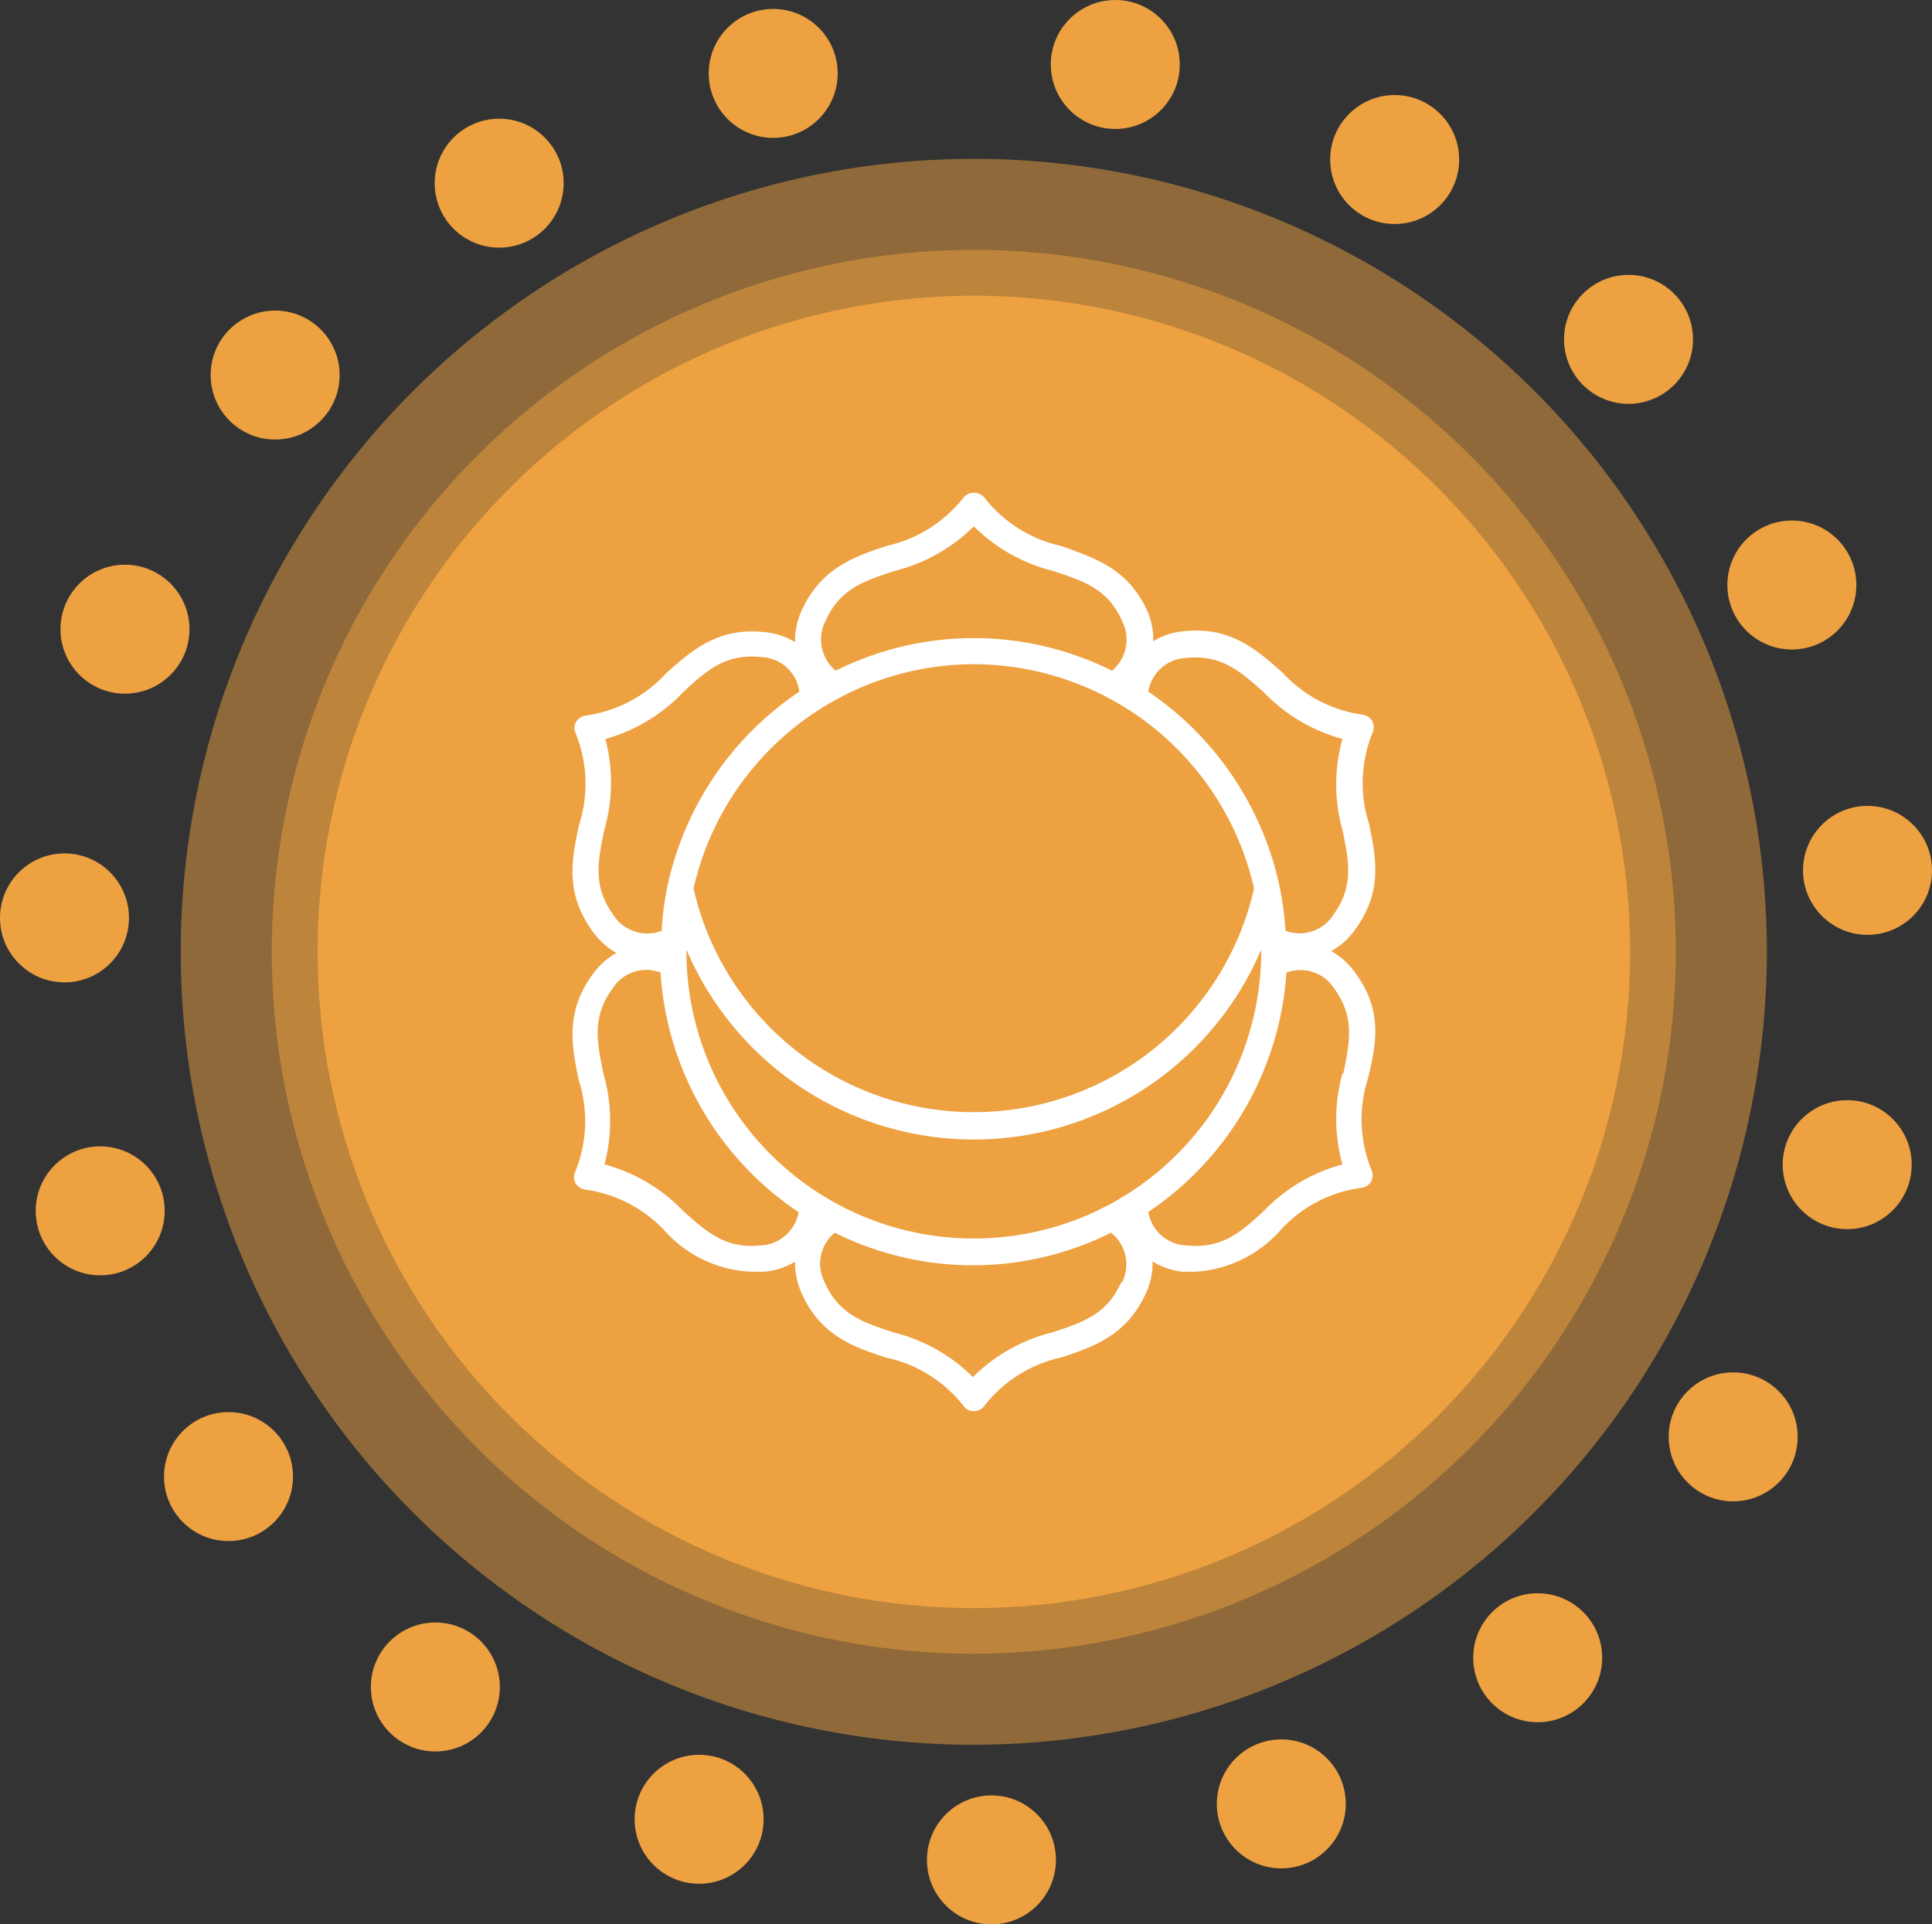
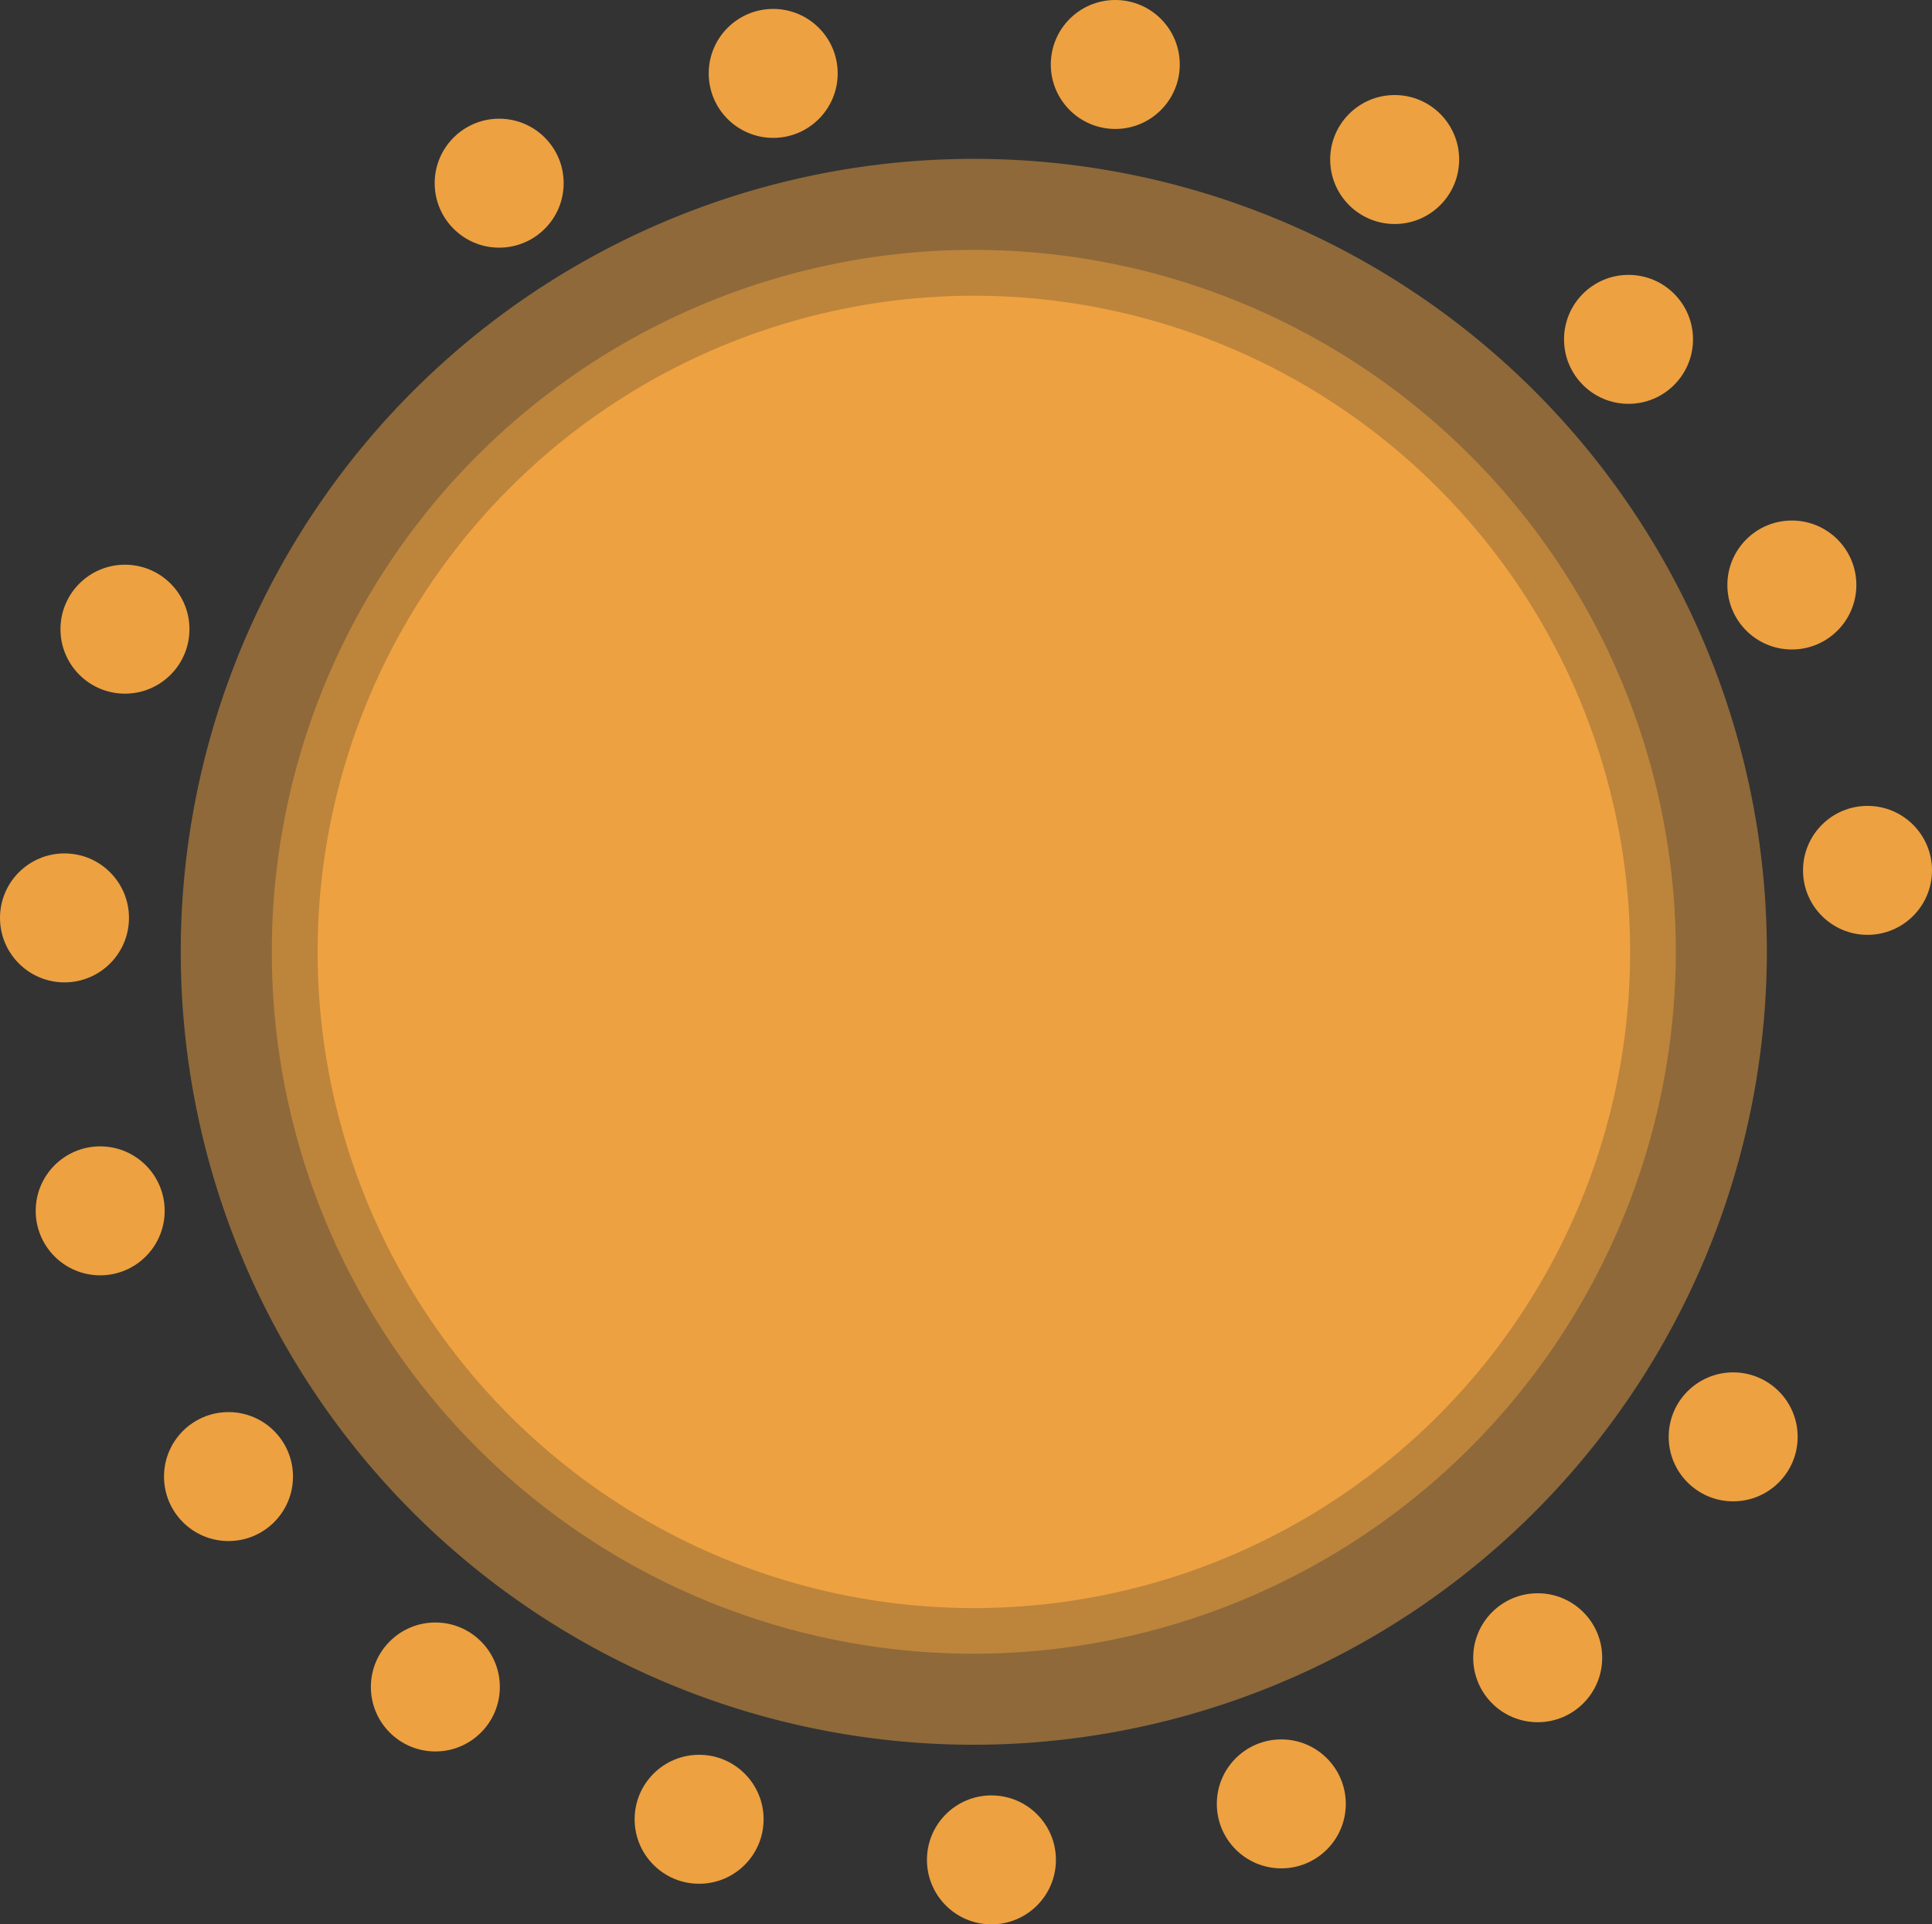
<svg xmlns="http://www.w3.org/2000/svg" viewBox="0 0 86.58 86.24">
  <rect x="0" y="0" width="86.58" height="86.24" fill="#333333" stroke="none" />
  <defs>
    <style>.cls-1,.cls-2{fill:#eda141;}.cls-1{opacity:0.5;}.cls-3{fill:#fff;}</style>
  </defs>
  <g id="Layer_2" data-name="Layer 2">
    <g id="Heritage_Nature" data-name="Heritage&amp;Nature">
      <g id="design">
        <g id="design_element">
          <g id="all_chakra">
            <g id="sacral_chakra">
-               <path class="cls-1" d="M43.64,78.2A35.54,35.54,0,1,1,79.18,42.66,35.58,35.58,0,0,1,43.64,78.2Z" />
+               <path class="cls-1" d="M43.64,78.2A35.54,35.54,0,1,1,79.18,42.66,35.58,35.58,0,0,1,43.64,78.2" />
              <path class="cls-1" d="M43.64,74.12A31.46,31.46,0,1,1,75.1,42.66,31.5,31.5,0,0,1,43.64,74.12Z" />
              <circle class="cls-2" cx="43.64" cy="42.66" r="29.41" transform="translate(-8.69 11.27) rotate(-13.39)" />
-               <path class="cls-3" d="M60.75,43.63a3.2,3.2,0,0,0-1.09-1,3.2,3.2,0,0,0,1.09-1c1.23-1.69.91-3.22.6-4.71a6,6,0,0,1,.15-4.06.64.64,0,0,0,0-.54.61.61,0,0,0-.45-.29,6,6,0,0,1-3.59-1.9c-1.14-1-2.31-2.06-4.39-1.84a3.13,3.13,0,0,0-1.39.45,3.12,3.12,0,0,0-.3-1.43C50.5,25.44,49,25,47.56,24.47a6,6,0,0,1-3.44-2.16.61.61,0,0,0-.95,0,6,6,0,0,1-3.45,2.16c-1.44.48-2.93,1-3.79,2.88a3.28,3.28,0,0,0-.3,1.43,3.13,3.13,0,0,0-1.39-.45c-2.07-.22-3.25.83-4.38,1.84a6,6,0,0,1-3.6,1.9.62.62,0,0,0-.45.29.6.6,0,0,0,0,.54A6,6,0,0,1,25.94,37c-.31,1.49-.63,3,.59,4.71a3.39,3.39,0,0,0,1.09,1,3.39,3.39,0,0,0-1.09,1c-1.22,1.69-.9,3.23-.59,4.72a6,6,0,0,1-.15,4.06.6.6,0,0,0,0,.54.62.62,0,0,0,.45.29,6,6,0,0,1,3.6,1.9A5.53,5.53,0,0,0,33.7,57l.54,0a3.26,3.26,0,0,0,1.39-.45,3.31,3.31,0,0,0,.3,1.43c.86,1.91,2.35,2.4,3.79,2.87A6,6,0,0,1,43.17,63a.56.56,0,0,0,.47.25.58.58,0,0,0,.48-.25,6,6,0,0,1,3.44-2.16c1.45-.47,2.94-1,3.79-2.87a3.17,3.17,0,0,0,.3-1.43A3.26,3.26,0,0,0,53,57l.54,0a5.55,5.55,0,0,0,3.85-1.87A5.94,5.94,0,0,1,61,53.24a.61.61,0,0,0,.45-.29.64.64,0,0,0,0-.54,6,6,0,0,1-.15-4.06C61.66,46.86,62,45.32,60.75,43.63Zm-4.23-1a12.88,12.88,0,1,1-25.76,0v-.07a14,14,0,0,0,25.76,0ZM43.64,29.77A12.91,12.91,0,0,1,56.2,39.82a12.88,12.88,0,0,1-25.12,0A12.91,12.91,0,0,1,43.64,29.77Zm9.52-.28c1.57-.16,2.41.59,3.49,1.55a7.64,7.64,0,0,0,3.51,2.08,7.58,7.58,0,0,0,0,4.08c.29,1.4.52,2.52-.4,3.79a1.8,1.8,0,0,1-2.15.73,14.73,14.73,0,0,0-.27-2h0A14.11,14.11,0,0,0,51.46,31,1.79,1.79,0,0,1,53.16,29.49ZM37,27.82c.64-1.43,1.72-1.78,3.09-2.23a7.66,7.66,0,0,0,3.55-2,7.66,7.66,0,0,0,3.55,2c1.37.45,2.45.8,3.09,2.23a1.82,1.82,0,0,1-.45,2.24,13.85,13.85,0,0,0-12.38,0A1.82,1.82,0,0,1,37,27.82ZM27.08,37.2a7.67,7.67,0,0,0,.05-4.08A7.64,7.64,0,0,0,30.64,31c1.07-1,1.91-1.71,3.48-1.55A1.78,1.78,0,0,1,35.82,31a14.06,14.06,0,0,0-5.91,8.72h0a13.31,13.31,0,0,0-.26,2A1.81,1.81,0,0,1,27.48,41C26.56,39.72,26.79,38.6,27.08,37.2Zm7,18.62c-1.57.16-2.41-.6-3.48-1.56a7.62,7.62,0,0,0-3.51-2.07,7.67,7.67,0,0,0-.05-4.08c-.29-1.41-.52-2.52.4-3.79a1.79,1.79,0,0,1,2.16-.73,14,14,0,0,0,6.19,10.74A1.82,1.82,0,0,1,34.12,55.82Zm16.16,1.66c-.64,1.44-1.72,1.79-3.09,2.24a7.64,7.64,0,0,0-3.55,2,7.64,7.64,0,0,0-3.55-2c-1.37-.45-2.45-.8-3.09-2.24a1.8,1.8,0,0,1,.45-2.23,13.85,13.85,0,0,0,12.38,0A1.8,1.8,0,0,1,50.28,57.48Zm9.92-9.37a7.58,7.58,0,0,0,0,4.08,7.62,7.62,0,0,0-3.51,2.07c-1.07,1-1.91,1.72-3.49,1.56a1.8,1.8,0,0,1-1.7-1.5,14.05,14.05,0,0,0,6.19-10.73,1.8,1.8,0,0,1,2.15.73C60.72,45.59,60.49,46.7,60.2,48.11Z" />
              <circle class="cls-2" cx="49.98" cy="2.89" r="2.89" />
              <circle class="cls-2" cx="62.5" cy="7.15" r="2.89" />
              <circle class="cls-2" cx="72.98" cy="15.21" r="2.89" />
              <circle class="cls-2" cx="80.3" cy="26.22" r="2.89" />
              <circle class="cls-2" cx="83.69" cy="39.01" r="2.89" />
-               <circle class="cls-2" cx="82.78" cy="52.2" r="2.89" />
              <circle class="cls-2" cx="77.67" cy="64.4" r="2.89" />
              <circle class="cls-2" cx="68.91" cy="74.3" r="2.89" />
              <circle class="cls-2" cx="57.42" cy="80.85" r="2.89" />
              <circle class="cls-2" cx="44.43" cy="83.36" r="2.89" />
              <circle class="cls-2" cx="31.33" cy="81.54" r="2.89" />
              <circle class="cls-2" cx="19.51" cy="75.61" r="2.89" />
              <circle class="cls-2" cx="10.24" cy="66.18" r="2.89" />
              <circle class="cls-2" cx="4.49" cy="54.27" r="2.89" />
              <circle class="cls-2" cx="2.89" cy="41.14" r="2.89" />
              <circle class="cls-2" cx="5.6" cy="28.2" r="2.89" />
-               <circle class="cls-2" cx="12.33" cy="16.81" r="2.89" />
              <circle class="cls-2" cx="22.37" cy="8.21" r="2.89" />
              <circle class="cls-2" cx="34.65" cy="3.29" r="2.89" />
            </g>
          </g>
        </g>
      </g>
    </g>
  </g>
</svg>